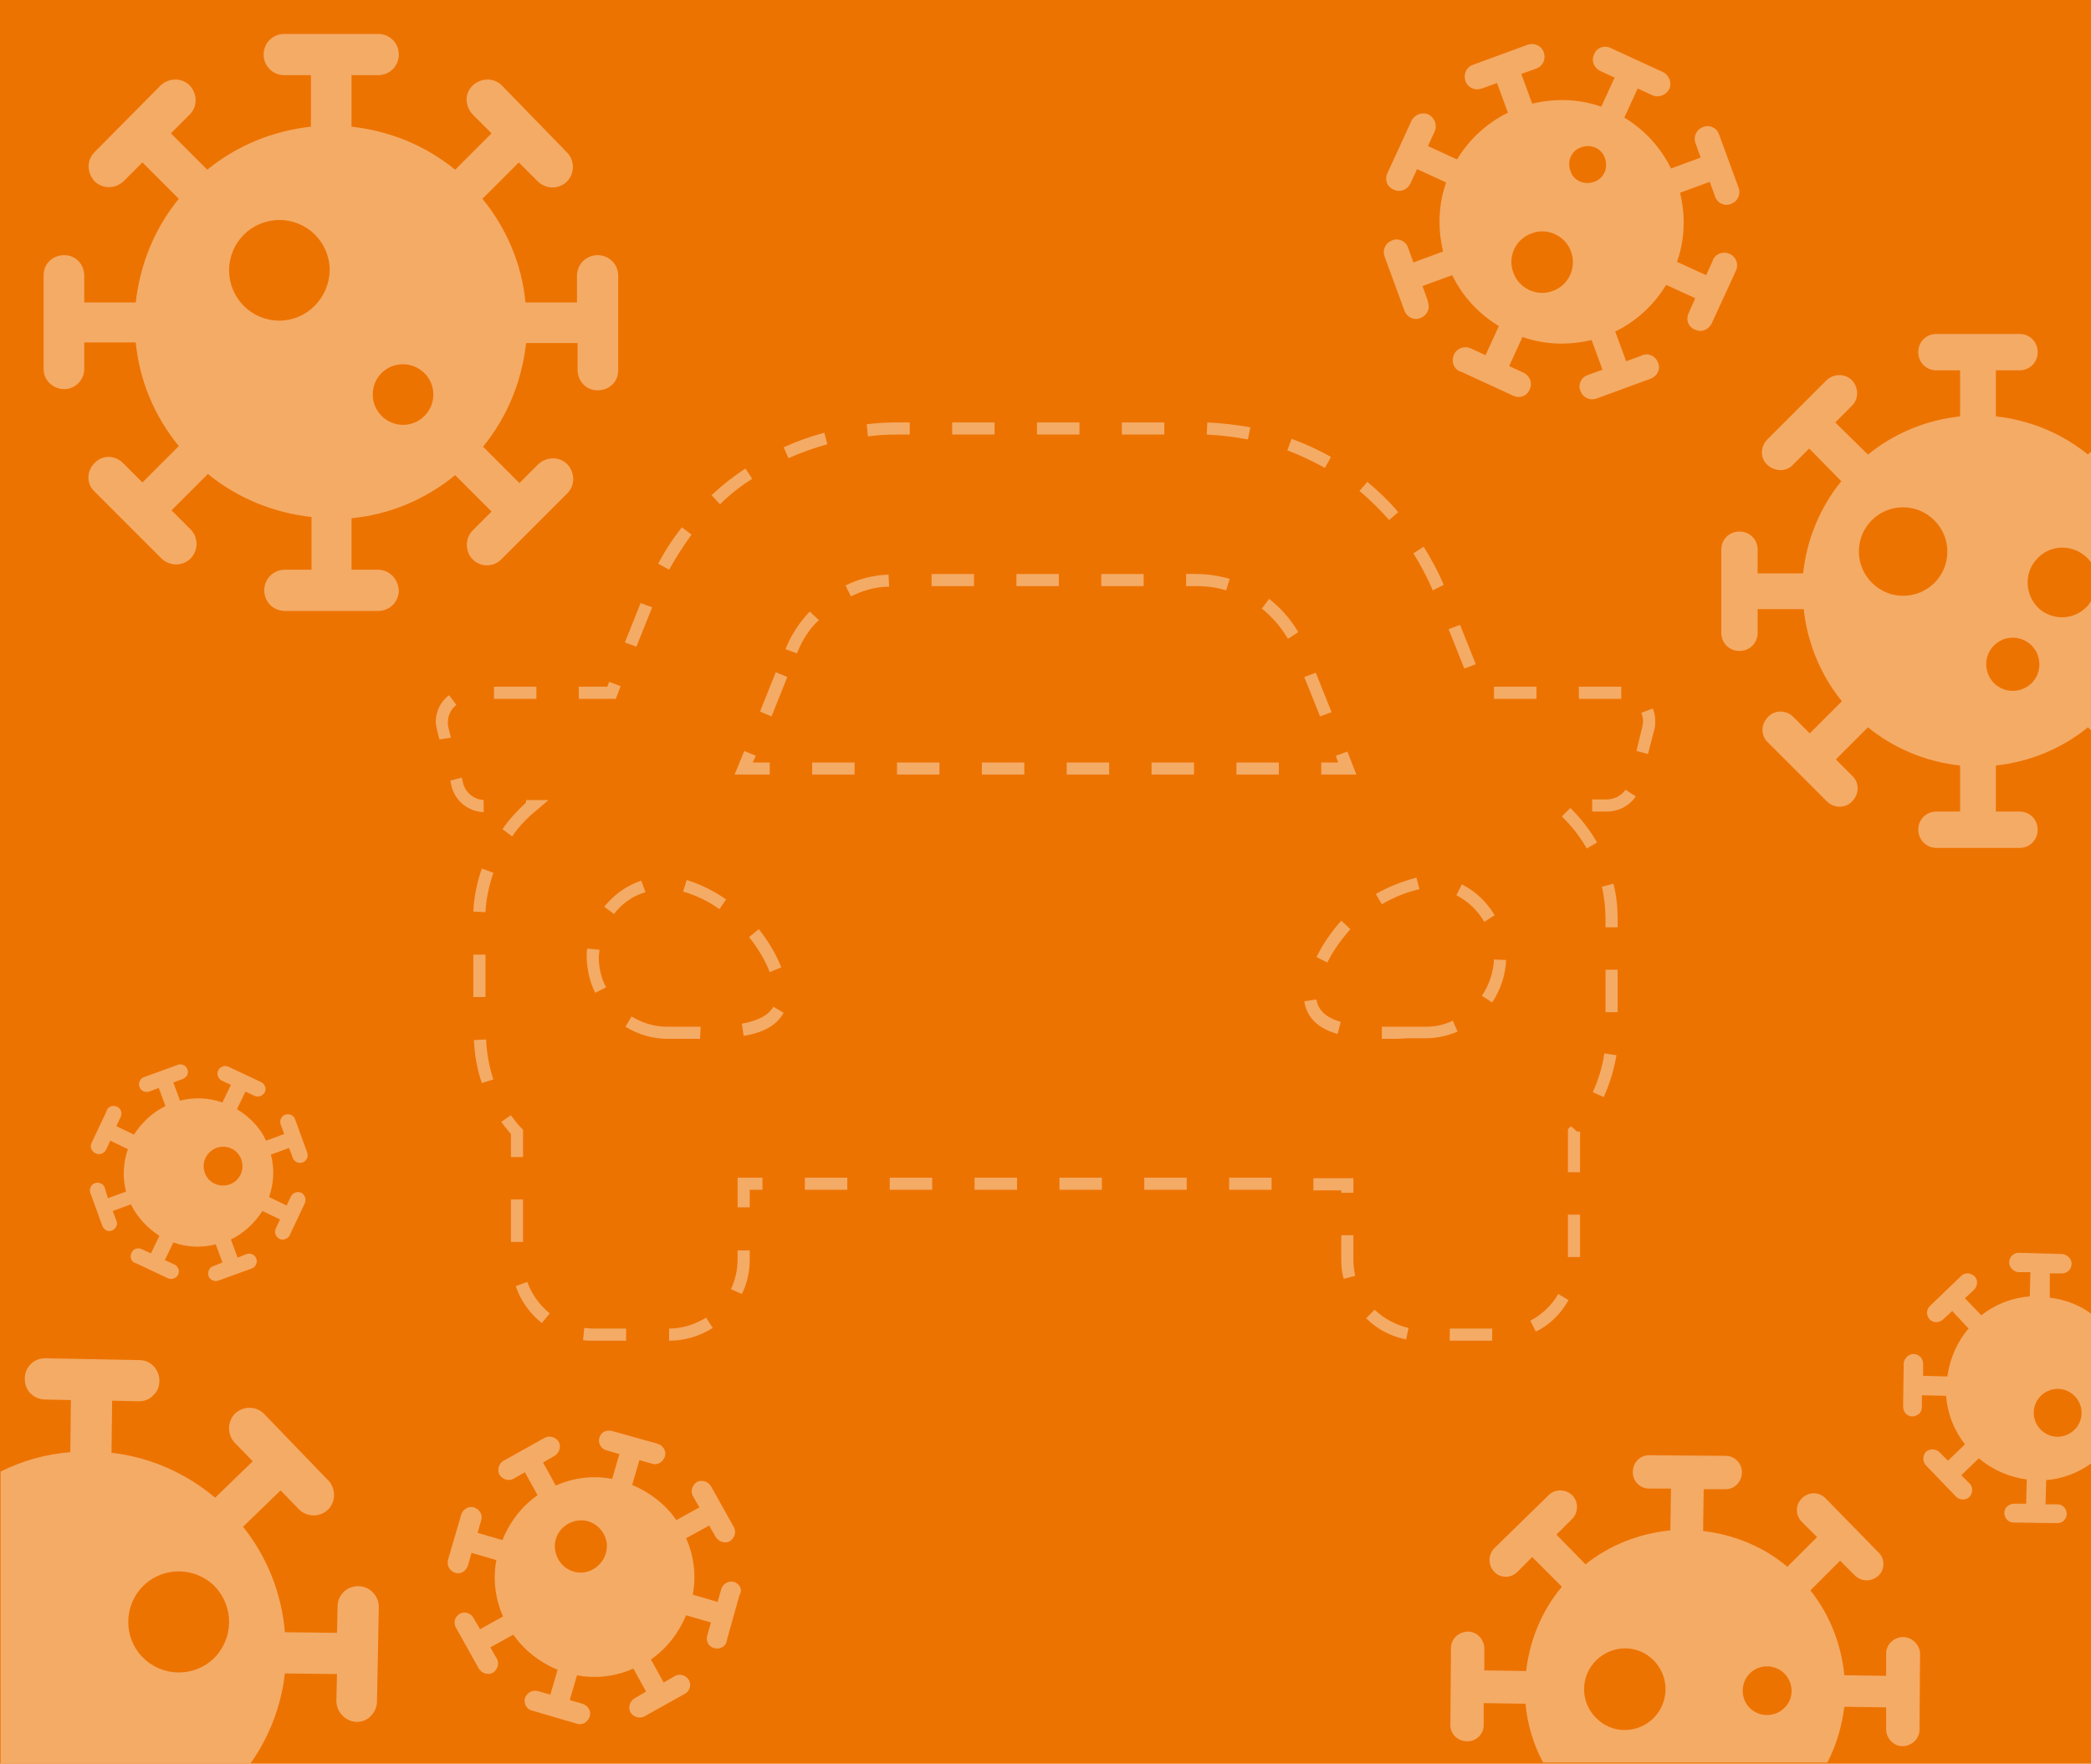
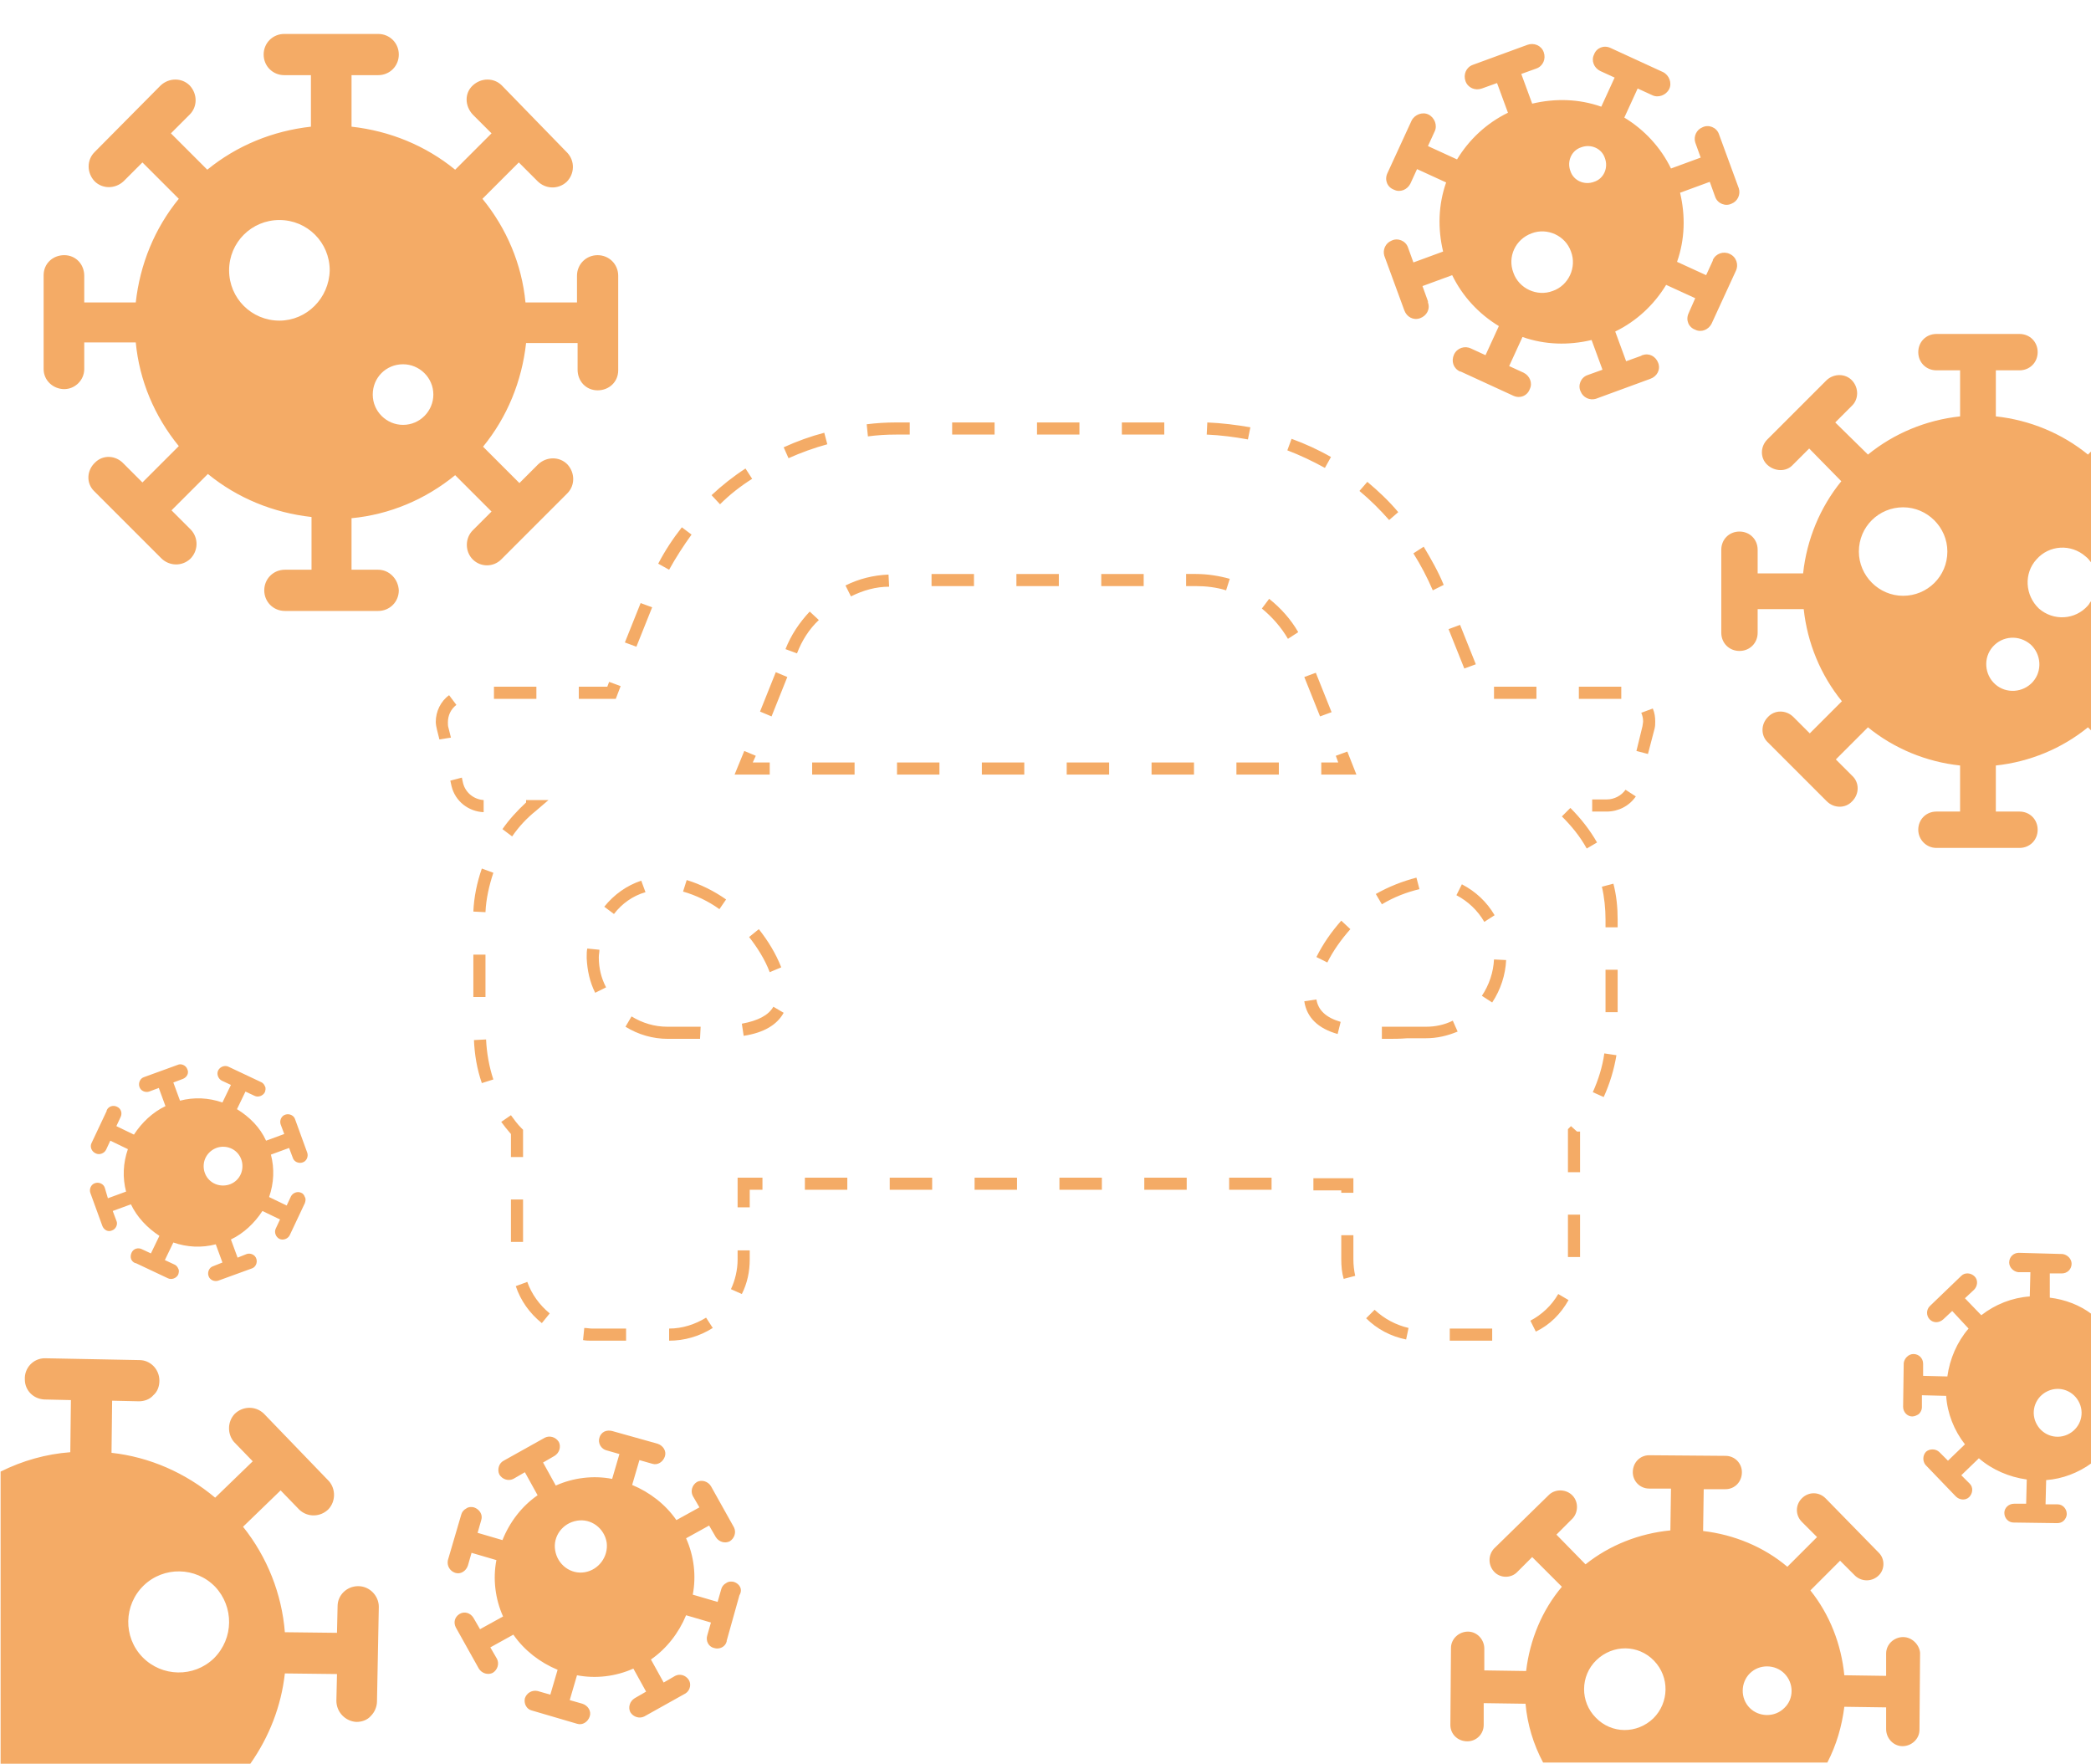
<svg xmlns="http://www.w3.org/2000/svg" version="1.1" id="Layer_1" x="0px" y="0px" viewBox="0 0 345 291" style="enable-background:new 0 0 345 291;" xml:space="preserve">
  <style type="text/css">
	.st0{fill:#ED7300;}
	.st1{fill:#F4AB66;}
</style>
-   <rect id="Rectangle_10970" class="st0" width="345" height="291" />
  <path class="st1" d="M17.3,196c-0.2-0.7-1-1-1.6-0.8c-0.7,0.2-1,1-0.8,1.6l2,5.5c0.3,0.7,1,1,1.6,0.7c0.6-0.2,1-1,0.7-1.6l-0.6-1.6  l3-1.1c1,2.1,2.7,3.9,4.7,5.2l-1.4,2.9l-1.5-0.7c-0.6-0.3-1.4-0.1-1.7,0.6s-0.1,1.4,0.6,1.7c0,0,0,0,0.1,0l5.3,2.5  c0.6,0.3,1.4,0,1.7-0.6c0.1-0.3,0.2-0.7,0-1c-0.1-0.3-0.4-0.6-0.7-0.7l-1.5-0.7l1.4-2.9c2.3,0.8,4.7,0.9,7,0.3l1.1,3l-1.5,0.6  c-0.7,0.2-1,1-0.8,1.6c0.2,0.7,1,1,1.6,0.8l5.5-2c0.7-0.2,1-1,0.8-1.6c-0.2-0.7-1-1-1.6-0.8l-1.5,0.6l-1.1-3c2.1-1,3.9-2.7,5.2-4.7  l2.9,1.4l-0.7,1.5c-0.3,0.6,0,1.4,0.6,1.7c0.6,0.3,1.4,0,1.7-0.6l2.5-5.3c0.1-0.3,0.2-0.7,0-1c-0.1-0.3-0.3-0.6-0.6-0.7  c-0.6-0.3-1.4,0-1.7,0.6l-0.7,1.5l-2.9-1.4c0.8-2.3,0.9-4.7,0.3-7l3-1.1l0.6,1.6c0.2,0.7,1,1,1.6,0.8c0.7-0.2,1-1,0.8-1.6l-2-5.5  c-0.2-0.7-1-1-1.6-0.8c0,0,0,0,0,0c-0.7,0.2-1,1-0.8,1.6c0,0,0,0,0,0l0.6,1.6l-3,1.1c-1-2.2-2.7-3.9-4.8-5.2l1.4-2.9l1.5,0.7  c0.6,0.3,1.4,0,1.7-0.6c0.1-0.3,0.2-0.7,0-1c-0.1-0.3-0.4-0.6-0.7-0.7l-5.3-2.5c-0.6-0.3-1.4,0-1.7,0.6c-0.3,0.6,0,1.4,0.6,1.7  c0,0,0,0,0,0l1.5,0.7l-1.4,2.9c-2.3-0.8-4.7-0.9-7-0.3l-1.1-3l1.6-0.6c0.7-0.3,1-1,0.7-1.6c-0.2-0.6-1-1-1.6-0.7l-5.5,2  c-0.7,0.2-1,1-0.8,1.6c0.2,0.7,1,1,1.6,0.8l1.6-0.6l1.1,3c-2.1,1-3.9,2.7-5.2,4.7l-2.9-1.4l0.7-1.5c0.3-0.6,0.1-1.4-0.6-1.7  c-0.6-0.3-1.4-0.1-1.7,0.6c0,0,0,0,0,0.1l-2.5,5.3c-0.3,0.6,0,1.4,0.7,1.7c0.6,0.3,1.4,0,1.7-0.6l0.7-1.5l2.9,1.4  c-0.8,2.3-0.9,4.7-0.3,7l-3,1.1L17.3,196z M36.8,189.2c1.8,0,3.2,1.4,3.2,3.2c0,1.8-1.4,3.2-3.2,3.2l0,0c-1.8,0-3.2-1.4-3.2-3.2  C33.6,190.6,35.1,189.2,36.8,189.2z M59.1,261.7c-1.9,0-3.4,1.5-3.4,3.3l-0.1,4.4l-8.6-0.1c-0.5-6.3-2.9-12.4-6.9-17.4l6.2-6  l3.1,3.2c1.4,1.3,3.5,1.2,4.8-0.1c1.2-1.3,1.2-3.3,0.1-4.6l-10.8-11.2c-1.4-1.3-3.5-1.2-4.8,0.1c-1.2,1.3-1.2,3.3-0.1,4.6l3.1,3.2  l-6.2,6c-4.9-4.1-10.8-6.7-17.1-7.4l0.1-8.6l4.4,0.1c0.9,0,1.8-0.3,2.4-1c0.7-0.6,1-1.5,1-2.4c0-1.9-1.5-3.4-3.3-3.4c0,0,0,0,0,0  l-15.6-0.3c-1.9,0-3.4,1.6-3.3,3.5c0,1.8,1.4,3.2,3.2,3.3l4.4,0.1l-0.1,8.6c-4,0.3-7.9,1.4-11.5,3.2V291h41.2  c3.1-4.4,5.1-9.5,5.7-14.9l8.6,0.1l-0.1,4.4c0,1.9,1.5,3.4,3.3,3.5c0.9,0,1.8-0.3,2.4-1c0.6-0.6,1-1.5,1-2.4l0.3-15.6  C62.5,263.3,61,261.7,59.1,261.7z M35.3,273.6C35.3,273.6,35.2,273.6,35.3,273.6c-3.3,3.2-8.6,3.1-11.8-0.2  c-3.2-3.3-3.1-8.6,0.2-11.8c3.3-3.2,8.6-3.1,11.8,0.2C38.6,265.1,38.6,270.3,35.3,273.6z M336,92.3c2.1-2.4,5.7-2.6,8.1-0.5  c0.4,0.3,0.7,0.7,1,1.1V74.4l-0.6,0.6c-4.3-3.5-9.6-5.7-15.2-6.3v-7.6h3.9c1.7,0,3-1.3,3-3c0-1.7-1.3-3-3-3h-13.7c-1.7,0-3,1.3-3,3  c0,1.7,1.3,3,3,3h3.9v7.6c-5.6,0.6-10.9,2.8-15.2,6.3l-5.4-5.3l2.7-2.7c1.2-1.1,1.2-3,0.1-4.2s-3-1.2-4.2-0.1c0,0,0,0-0.1,0.1  l-9.7,9.7c-1.2,1.2-1.2,3.1,0,4.2s3.1,1.2,4.2,0l2.7-2.7l5.3,5.4c-3.5,4.3-5.7,9.6-6.3,15.2H290v-3.9c0-1.7-1.3-3-3-3s-3,1.3-3,3  v13.7c0,1.7,1.3,3,3,3c0,0,0,0,0,0c1.7,0,3-1.3,3-3v-3.9h7.6c0.6,5.6,2.8,10.9,6.3,15.2l-5.3,5.3l-2.7-2.7c-1.2-1.2-3.1-1.2-4.2,0  c-1.2,1.2-1.2,3.1,0,4.2l9.7,9.7c1.2,1.2,3.1,1.2,4.2,0c1.2-1.2,1.2-3.1,0-4.2l-2.7-2.7l5.3-5.3c4.3,3.5,9.6,5.7,15.2,6.3v7.6h-3.9  c-1.7,0-3,1.3-3,3c0,1.6,1.3,3,3,3h13.7c1.7,0,3-1.3,3-3c0-1.7-1.3-3-3-3c0,0,0,0,0,0h-3.9v-7.6c5.6-0.6,10.9-2.8,15.2-6.3l0.5,0.5  V99.2c-0.2,0.2-0.3,0.5-0.5,0.7c-2.1,2.4-5.7,2.6-8.1,0.5c0,0,0,0,0,0C334.1,98.2,333.9,94.6,336,92.3C336,92.3,336,92.3,336,92.3z   M321.3,91c0,4.1-3.3,7.3-7.3,7.3s-7.3-3.3-7.3-7.3c0-4.1,3.3-7.3,7.3-7.3C318,83.7,321.3,87,321.3,91C321.3,91,321.3,91,321.3,91z   M335,106.3C335,106.3,335,106.3,335,106.3c1.8,1.6,2,4.4,0.4,6.2c-1.6,1.8-4.4,2-6.2,0.4c-1.8-1.6-2-4.4-0.4-6.2  C330.4,104.9,333.1,104.7,335,106.3z M235.6,49.7l-0.9-2.5l4.9-1.8c1.7,3.5,4.4,6.4,7.7,8.4l-2.2,4.8l-2.4-1.1c-1-0.5-2.3-0.1-2.8,1  s-0.1,2.3,1,2.8c0,0,0,0,0.1,0l8.7,4c1.1,0.5,2.3,0,2.7-1.1c0.5-1,0-2.2-1-2.7l-2.4-1.1l2.2-4.8c3.7,1.3,7.6,1.4,11.4,0.5l1.8,4.9  l-2.5,0.9c-1.1,0.4-1.6,1.7-1.1,2.7c0.4,1,1.5,1.5,2.5,1.2l9-3.3c1.1-0.4,1.7-1.5,1.3-2.6c-0.4-1.1-1.5-1.7-2.6-1.3  c-0.1,0-0.1,0-0.2,0.1l-2.5,0.9l-1.8-4.9c3.5-1.7,6.4-4.4,8.4-7.7l4.8,2.2l-1.1,2.5c-0.5,1.1,0,2.3,1.1,2.7c1,0.5,2.2,0,2.7-1l4-8.7  c0.5-1,0.1-2.3-1-2.8c-1-0.5-2.3-0.1-2.8,1c0,0,0,0,0,0.1l-1.1,2.4l-4.8-2.2c1.3-3.7,1.4-7.6,0.5-11.4l4.9-1.8l0.9,2.5  c0.4,1.1,1.7,1.6,2.7,1.1c1-0.4,1.5-1.5,1.2-2.5l-3.3-9c-0.4-1.1-1.7-1.6-2.7-1.1c-1,0.4-1.5,1.5-1.2,2.5l0.9,2.5l-4.9,1.8  c-1.7-3.5-4.4-6.4-7.7-8.4l2.2-4.8l2.4,1.1c1,0.5,2.3,0,2.8-1s0-2.3-1-2.8l-8.7-4c-1.1-0.5-2.3,0-2.7,1.1c-0.5,1,0,2.2,1,2.7  l2.4,1.1l-2.2,4.8c-3.7-1.3-7.6-1.4-11.4-0.5l-1.8-4.9l2.5-0.9c1.1-0.4,1.6-1.6,1.2-2.7c-0.4-1.1-1.6-1.6-2.7-1.2l-9,3.3  c-1.1,0.4-1.6,1.6-1.2,2.7c0,0,0,0,0,0c0.4,1.1,1.6,1.6,2.7,1.2l2.5-0.9l1.8,4.9c-3.5,1.7-6.4,4.4-8.4,7.7l-4.8-2.2l1.1-2.4  c0.5-1,0-2.3-1-2.8s-2.3,0-2.8,1l-4,8.7c-0.5,1.1,0,2.3,1.1,2.7c1,0.5,2.2,0,2.7-1l1.1-2.4l4.8,2.2c-1.3,3.7-1.4,7.6-0.5,11.4  l-4.9,1.8l-0.9-2.5c-0.4-1.1-1.7-1.6-2.7-1.1c-1,0.4-1.5,1.5-1.2,2.5l3.3,9c0.4,1.1,1.5,1.7,2.6,1.3c1.1-0.4,1.7-1.5,1.3-2.6  C235.6,49.8,235.6,49.7,235.6,49.7z M260.9,24.3C260.9,24.3,260.9,24.3,260.9,24.3c1.6-0.6,3.4,0.2,3.9,1.8c0,0,0,0,0,0h0  c0.6,1.6-0.2,3.4-1.8,3.9c-1.6,0.6-3.4-0.2-3.9-1.8C258.5,26.6,259.3,24.8,260.9,24.3z M252.7,38.5c2.6-1,5.6,0.4,6.5,3  c1,2.6-0.4,5.6-3,6.5c-2.6,1-5.6-0.4-6.5-3C248.7,42.4,250,39.5,252.7,38.5z M121.1,261c-0.4-0.1-0.9-0.1-1.3,0.2  c-0.4,0.2-0.7,0.6-0.8,1l-0.6,2.1l-4.1-1.2c0.6-3.1,0.2-6.4-1.1-9.3l3.8-2.1l1.1,1.9c0.5,0.8,1.5,1.1,2.3,0.7  c0.8-0.5,1.1-1.5,0.7-2.3l-3.8-6.8c-0.5-0.8-1.5-1.1-2.3-0.7c-0.8,0.5-1.1,1.5-0.7,2.3l1.1,1.9l-3.8,2.1c-1.8-2.6-4.4-4.6-7.3-5.8  l1.2-4.1l2.1,0.6c0.9,0.3,1.8-0.3,2.1-1.2s-0.3-1.8-1.2-2.1l-7.5-2.1c-0.4-0.1-0.9-0.1-1.3,0.1c-0.4,0.2-0.7,0.6-0.8,1  c-0.3,0.9,0.3,1.9,1.2,2.1l2.1,0.6l-1.2,4.1c-3.1-0.6-6.4-0.2-9.3,1.1l-2.1-3.8l1.9-1.1c0.8-0.5,1.1-1.5,0.7-2.3  c-0.5-0.8-1.5-1.1-2.3-0.7l-6.8,3.8c-0.8,0.4-1.1,1.5-0.7,2.3c0,0,0,0,0,0c0.5,0.8,1.5,1.1,2.3,0.7c0,0,0,0,0,0l1.9-1.1l2.1,3.8  c-2.6,1.8-4.6,4.4-5.8,7.4l-4.1-1.2l0.6-2.1c0.3-0.9-0.3-1.8-1.2-2.1c-0.4-0.1-0.9-0.1-1.3,0.2c-0.4,0.2-0.7,0.6-0.8,1l-2.2,7.5  c-0.2,0.9,0.3,1.8,1.2,2.1c0.9,0.3,1.8-0.3,2.1-1.2c0,0,0,0,0,0l0.6-2.1l4.1,1.2c-0.6,3.1-0.2,6.4,1.1,9.3l-3.8,2.1l-1.1-1.9  c-0.5-0.8-1.5-1.1-2.3-0.6c-0.8,0.5-1,1.4-0.6,2.2l3.8,6.8c0.5,0.8,1.5,1.1,2.3,0.7c0.8-0.5,1.1-1.5,0.7-2.3l-1.1-1.9l3.8-2.1  c1.8,2.6,4.4,4.6,7.3,5.8l-1.2,4.1l-2.1-0.6c-0.9-0.2-1.8,0.3-2.1,1.2c-0.2,0.9,0.3,1.8,1.1,2l7.5,2.2c0.9,0.3,1.8-0.3,2.1-1.2  c0.3-0.9-0.3-1.8-1.2-2.1l-2.1-0.6l1.2-4.1c3.1,0.6,6.4,0.2,9.3-1.1l2.1,3.8l-1.9,1.1c-0.8,0.5-1.1,1.5-0.7,2.3  c0.5,0.8,1.5,1.1,2.3,0.7l6.8-3.8c0.8-0.5,1-1.6,0.5-2.3c-0.5-0.7-1.4-1-2.2-0.6l-1.9,1.1l-2.1-3.8c2.6-1.8,4.6-4.4,5.8-7.3l4.1,1.2  l-0.6,2.1c-0.3,0.9,0.2,1.9,1.1,2.1c0.9,0.3,1.9-0.2,2.1-1.1c0,0,0-0.1,0-0.1l2.1-7.5C122.6,262.2,122,261.3,121.1,261z M96.5,259.4  c-2.3,0.4-4.5-1.2-4.9-3.6c-0.4-2.3,1.2-4.5,3.6-4.9c0,0,0,0,0,0c2.3-0.4,4.5,1.2,4.9,3.6C100.4,256.8,98.8,259,96.5,259.4z   M314,270.1c-1.5,0-2.8,1.2-2.8,2.7c0,0,0,0.1,0,0.1l0,3.6l-6.9-0.1c-0.5-5.1-2.4-10-5.6-14l4.9-4.9l2.5,2.5c1.1,1,2.8,1,3.9-0.1  c1-1,1-2.7,0-3.7l-8.8-9c-1.1-1.1-2.8-1.1-3.9,0c0,0,0,0,0,0c-1.1,1.1-1.1,2.8,0,3.9c0,0,0,0,0,0l2.5,2.5l-4.9,4.9  c-3.9-3.3-8.8-5.3-13.9-5.9l0.1-6.9l3.6,0c1.5,0,2.7-1.2,2.7-2.8c0-1.5-1.2-2.7-2.7-2.7l-12.6-0.1c-1.5,0-2.7,1.2-2.7,2.8  c0,1.5,1.2,2.7,2.7,2.7l3.6,0l-0.1,6.9c-5.1,0.5-10,2.4-14,5.6l-4.8-4.9l2.5-2.5c1.1-1,1.2-2.8,0.2-3.9c-1-1.1-2.8-1.2-3.9-0.2  c0,0-0.1,0.1-0.1,0.1l-9,8.8c-1,1.1-1,2.8,0.1,3.9c1,1,2.7,1,3.7,0l2.5-2.5l4.9,4.9c-3.3,3.9-5.3,8.8-5.9,13.9l-6.9-0.1l0-3.6  c0-1.5-1.2-2.8-2.7-2.8c-1.5,0-2.8,1.2-2.8,2.7c0,0,0,0.1,0,0.1l-0.1,12.6c0,1.5,1.2,2.7,2.8,2.7c1.5,0,2.7-1.2,2.7-2.7l0-3.6  l6.9,0.1c0.3,3.4,1.3,6.7,2.9,9.7h46.9c1.5-2.9,2.4-6,2.8-9.2l6.9,0.1l0,3.6c0,1.5,1.2,2.8,2.7,2.8s2.8-1.2,2.8-2.7c0,0,0-0.1,0-0.1  l0.1-12.6C316.7,271.4,315.5,270.1,314,270.1z M272.8,283.5C272.8,283.5,272.8,283.5,272.8,283.5c-2.7,2.6-6.9,2.6-9.5-0.1v0  c-2.6-2.6-2.6-6.9,0.1-9.5s6.9-2.6,9.5,0.1C275.5,276.7,275.4,280.9,272.8,283.5z M294.4,281.8L294.4,281.8c-1.6,1.6-4.2,1.5-5.7,0  c-1.6-1.6-1.5-4.2,0-5.7c1.6-1.6,4.2-1.5,5.7,0h0C296,277.7,296,280.3,294.4,281.8z M62.4,94C62.4,94,62.4,94,62.4,94H58v-8.5  c6.3-0.6,12.2-3.1,17.1-7.1l6,6L78,87.5c-1.3,1.3-1.3,3.5,0,4.8c1.3,1.3,3.4,1.3,4.7,0l10.9-10.9c1.3-1.3,1.3-3.4,0-4.8  c-1.3-1.3-3.4-1.3-4.8,0l-3.1,3.1l-6-6c4-4.9,6.4-10.8,7.1-17.1h8.5v4.4c0,1.9,1.4,3.4,3.3,3.4c1.9,0,3.4-1.4,3.4-3.3  c0,0,0-0.1,0-0.1V45.5c0-1.9-1.5-3.4-3.4-3.4h0c-1.9,0-3.4,1.5-3.4,3.4c0,0,0,0,0,0v4.4h-8.5c-0.6-6.3-3.1-12.2-7.1-17.1l6-6  l3.1,3.1c1.3,1.3,3.4,1.4,4.8,0.1c1.3-1.3,1.4-3.4,0.1-4.8c0,0-0.1-0.1-0.1-0.1L82.8,14.1c-1.3-1.3-3.4-1.3-4.8,0s-1.3,3.4,0,4.8  l3.1,3.1l-6,6c-4.9-4-10.8-6.4-17.1-7.1v-8.5h4.4c1.9,0,3.4-1.5,3.4-3.4c0-1.9-1.5-3.4-3.4-3.4H46.9c-1.9,0-3.4,1.5-3.4,3.4  s1.5,3.4,3.4,3.4h4.4v8.5C45,21.6,39.1,24,34.2,28l-6-6l3.1-3.1c1.3-1.3,1.3-3.4,0-4.8c-1.3-1.3-3.4-1.3-4.8,0c0,0,0,0,0,0  L15.6,25.1c-1.3,1.3-1.3,3.4,0,4.8c1.3,1.3,3.4,1.3,4.8,0c0,0,0,0,0,0l3.1-3.1l6,6c-4,4.9-6.4,10.8-7.1,17.1h-8.5v-4.4  c0-1.9-1.4-3.4-3.3-3.4c-1.9,0-3.4,1.4-3.4,3.3c0,0,0,0.1,0,0.1v15.4c0,1.9,1.6,3.3,3.4,3.3c1.8,0,3.3-1.5,3.3-3.3v-4.4h8.5  c0.6,6.3,3.1,12.2,7.1,17.1l-6,6l-3.1-3.1c-1.3-1.4-3.4-1.5-4.7-0.2c-1.4,1.3-1.5,3.4-0.2,4.7c0.1,0.1,0.1,0.1,0.2,0.2l10.9,10.9  c1.3,1.3,3.4,1.4,4.8,0.1c1.3-1.3,1.4-3.4,0.1-4.8c0,0-0.1-0.1-0.1-0.1l-3.1-3.1l6-6c4.9,4,10.8,6.4,17.1,7.1V94h-4.4  c-1.9,0-3.4,1.5-3.4,3.4c0,1.9,1.5,3.4,3.4,3.4h15.4c1.9,0,3.4-1.5,3.4-3.4C65.7,95.5,64.2,94,62.4,94z M66.5,60.1c2.7,0,5,2.2,5,5  c0,2.7-2.2,5-5,5c0,0,0,0,0,0c-2.7,0-5-2.2-5-5C61.5,62.3,63.7,60.1,66.5,60.1z M46.1,52.9c-4.6,0-8.3-3.7-8.3-8.3  c0-4.6,3.7-8.3,8.3-8.3c4.6,0,8.3,3.7,8.3,8.3C54.3,49.2,50.6,52.9,46.1,52.9z M338.2,210.1l2,0c0.9,0,1.6-0.7,1.6-1.6  c0-0.8-0.7-1.5-1.5-1.6l-7.2-0.2c-0.9,0-1.6,0.7-1.6,1.6c0,0.8,0.7,1.5,1.5,1.6l2,0l-0.1,4c-2.9,0.2-5.7,1.3-8,3.1l-2.7-2.8l1.5-1.4  c0.6-0.6,0.7-1.6,0.1-2.2c-0.6-0.6-1.6-0.7-2.2-0.1c0,0,0,0,0,0l-5.2,5c-0.6,0.6-0.6,1.6,0,2.2c0.6,0.6,1.5,0.6,2.2,0l1.5-1.4  l2.7,2.9c-1.9,2.2-3.1,5-3.5,7.9l-4-0.1l0-2c0-0.9-0.7-1.6-1.6-1.6c-0.8,0-1.5,0.7-1.6,1.5l-0.1,7.2c0,0.9,0.7,1.6,1.5,1.6  c0.4,0,0.8-0.2,1.1-0.4c0.3-0.3,0.5-0.7,0.5-1.1l0-2l4,0.1c0.2,2.9,1.3,5.7,3.1,8l-2.8,2.7l-1.4-1.4c-0.6-0.6-1.6-0.6-2.2-0.1  c-0.6,0.6-0.6,1.6-0.1,2.2l5,5.2c0.6,0.6,1.6,0.7,2.2,0.1c0.6-0.6,0.7-1.6,0.1-2.2c0,0,0,0,0,0l-1.4-1.4l2.9-2.8  c2.2,1.9,5,3.1,7.9,3.5l-0.1,4l-2,0c-0.9,0-1.6,0.7-1.6,1.5c0,0.9,0.7,1.6,1.5,1.6l7.2,0.1c0.4,0,0.8-0.1,1.1-0.4  c0.3-0.3,0.5-0.7,0.5-1.1c0-0.9-0.7-1.6-1.5-1.6l-2,0l0.1-4c2.7-0.2,5.3-1.2,7.5-2.8v-24.6c-2-1.5-4.4-2.4-6.9-2.7L338.2,210.1z   M343.1,231.5c0.9,2,0,4.3-2,5.2c-2,0.9-4.3,0-5.2-2c-0.9-2,0-4.3,2-5.2C339.9,228.6,342.2,229.5,343.1,231.5z M246.2,221.2h-7v-2h7  V221.2z M103.3,221.2h-5.6c-0.5,0-1,0-1.5-0.1l0.2-2c0.4,0,0.9,0.1,1.3,0.1h5.6V221.2z M110.4,221.2l0-2c2.2,0,4.3-0.7,6.1-1.8  l1.1,1.7C115.4,220.5,112.9,221.2,110.4,221.2z M232,221c-2.5-0.5-4.8-1.7-6.6-3.5l1.4-1.4c1.6,1.5,3.5,2.5,5.6,3L232,221z   M253.4,219.7l-0.9-1.8c1.9-1,3.5-2.5,4.6-4.4l1.7,1C257.5,216.8,255.7,218.6,253.4,219.7z M89.4,218.3c-2-1.6-3.5-3.7-4.3-6.1  l1.9-0.7c0.7,2,2,3.8,3.7,5.2L89.4,218.3z M122.4,213.5l-1.8-0.8c0.7-1.5,1.1-3.2,1.1-4.9v-1.5h2v1.5  C123.7,209.8,123.3,211.7,122.4,213.5z M221.7,211c-0.3-1-0.4-2.1-0.4-3.2v-4h2v4c0,0.9,0.1,1.8,0.3,2.7L221.7,211z M260.7,207.4h-2  v-7h2V207.4z M86.3,204.9h-2v-7h2V204.9z M123.7,199.2h-2v-4.9h4.1v2h-2.1V199.2z M223.3,196.8h-2v-0.4h-4.6v-2h6.6V196.8z   M209.8,196.3h-7v-2h7V196.3z M195.8,196.3h-7v-2h7V196.3z M181.8,196.3h-7v-2h7V196.3z M167.8,196.3h-7v-2h7V196.3z M153.8,196.3  h-7v-2h7V196.3z M139.8,196.3h-7v-2h7V196.3z M260.7,193.4h-2v-7.1l0.5-0.5l1,0.9h0.5V193.4z M86.3,190.9h-2v-3.8  c-0.6-0.7-1.1-1.3-1.6-2l1.6-1.1c0.5,0.7,1.1,1.5,1.7,2.1l0.3,0.3V190.9z M264.6,181l-1.8-0.8c0.9-2,1.6-4.2,1.9-6.4l2,0.3  C266.3,176.5,265.6,178.8,264.6,181z M79.5,178.7c-0.8-2.3-1.2-4.7-1.3-7.1l2-0.1c0.1,2.2,0.5,4.5,1.2,6.6L79.5,178.7z M228.9,171.4  l-0.9,0l0-2l0.9,0c1.1,0,2.2,0,3.2,0c1,0,2,0,2.9,0l0.3,0c1.5,0,3-0.3,4.4-1l0.8,1.8c-1.7,0.7-3.4,1.1-5.2,1.1l-0.3,0  c-0.9,0-1.9,0-2.8,0C231,171.4,229.9,171.4,228.9,171.4z M115.5,171.4c-0.8,0-1.7,0-2.5,0c-0.9,0-1.8,0-2.6,0v0l-0.2,0  c-2.5,0-4.9-0.7-7-2l1-1.7c1.8,1.1,3.8,1.7,5.9,1.7l0,0c0.9,0,1.9,0,3,0c0.8,0,1.6,0,2.5,0L115.5,171.4z M122.7,170.9l-0.3-2  c2.7-0.5,4.4-1.4,5.2-2.8l1.7,1C128.2,169.1,126,170.4,122.7,170.9z M220.7,170.6c-3.2-0.9-5.1-2.7-5.5-5.4l2-0.3  c0.3,1.8,1.6,3,4,3.7L220.7,170.6z M266.9,167h-2v-7h2V167z M246.2,165.4l-1.7-1.1c1.2-1.8,1.9-3.9,2-6l2,0.1  C248.4,160.8,247.6,163.3,246.2,165.4z M80.1,164.5h-2v-7h2V164.5z M98.2,163.8c-0.9-1.8-1.3-3.7-1.4-5.7l0-0.2c0-0.5,0-1,0.1-1.4  l2,0.2c0,0.4-0.1,0.8-0.1,1.2l0,0.1c0,1.7,0.4,3.4,1.2,4.9L98.2,163.8z M127,160.4c-0.8-2.1-2-4-3.4-5.8l1.6-1.3  c1.5,1.9,2.8,4,3.7,6.3L127,160.4z M219,158.8l-1.8-0.9c1.1-2.2,2.5-4.2,4.1-6l1.5,1.4C221.3,155,220,156.8,219,158.8z M266.9,153  h-2v-1.3c0-1.8-0.2-3.7-0.6-5.4l1.9-0.5c0.5,1.9,0.7,3.9,0.7,5.9V153z M244.9,152.1c-1.1-1.9-2.7-3.4-4.6-4.4l0.9-1.8  c2.3,1.2,4.1,2.9,5.4,5.1L244.9,152.1z M101.3,150.8l-1.6-1.2c1.6-2,3.7-3.5,6.1-4.3l0.7,1.9C104.4,147.8,102.6,149.1,101.3,150.8z   M80.1,150.5l-2-0.1c0.1-2.4,0.6-4.8,1.4-7.1l1.9,0.7C80.7,146.1,80.2,148.3,80.1,150.5z M118.7,150c-1.8-1.3-3.9-2.3-6-2.9l0.6-1.9  c2.3,0.7,4.5,1.8,6.5,3.2L118.7,150z M228,149.2l-1-1.7c2.1-1.2,4.4-2.1,6.7-2.7l0.5,1.9C232.1,147.2,230,148,228,149.2z M261.8,140  c-1.1-2-2.5-3.7-4.1-5.3l1.4-1.4c1.7,1.7,3.2,3.6,4.4,5.7L261.8,140z M84.5,138l-1.6-1.2c1.1-1.6,2.5-3.1,3.9-4.4V132h3.7l-2.1,1.8  C86.9,135,85.6,136.4,84.5,138z M79.8,134c-2.5-0.1-4.7-1.8-5.3-4.3l-0.2-0.9l1.9-0.5l0.2,0.9c0.4,1.6,1.8,2.7,3.4,2.8L79.8,134z   M265.1,133.9h-2.4v-2h2.4c1.2,0,2.4-0.6,3.1-1.6l1.7,1.1C268.8,133,267,133.9,265.1,133.9z M223.8,127.8H218v-2h2.8l-0.4-1.1  l1.9-0.7L223.8,127.8z M211,127.8h-7v-2h7V127.8z M197,127.8h-7v-2h7V127.8z M183,127.8h-7v-2h7V127.8z M169,127.8h-7v-2h7V127.8z   M155,127.8h-7v-2h7V127.8z M141,127.8h-7v-2h7V127.8z M127,127.8h-5.8l1.6-3.9l1.9,0.8l-0.5,1.1h2.8V127.8z M271.9,124.4l-1.9-0.5  l1-4.1c0-0.2,0.1-0.5,0.1-0.8c0-0.5-0.1-0.9-0.3-1.4l1.9-0.7c0.3,0.7,0.4,1.4,0.4,2.1c0,0.4,0,0.8-0.1,1.2L271.9,124.4z M72.5,122  l-0.4-1.6c-0.1-0.4-0.2-0.9-0.2-1.3c0-1.7,0.8-3.4,2.2-4.4l1.2,1.6c-0.9,0.7-1.4,1.7-1.4,2.9c0,0.3,0,0.6,0.1,0.9l0.4,1.6L72.5,122z   M127.3,118.2l-1.9-0.8l2.6-6.5l1.9,0.8L127.3,118.2z M217.8,118.2l-2.6-6.5l1.9-0.7l2.6,6.5L217.8,118.2z M267.5,115.3h-7v-2h7  V115.3z M253.5,115.3h-7v-2h7V115.3z M101.6,115.3h-6.1v-2h4.7l0.3-0.8l1.9,0.7L101.6,115.3z M88.5,115.3h-7v-2h7V115.3z   M241.6,110.3l-2.6-6.5l1.9-0.7l2.6,6.5L241.6,110.3z M131.5,107.8l-1.9-0.7c0.9-2.3,2.3-4.4,4-6.2l1.5,1.4  C133.5,103.8,132.3,105.7,131.5,107.8z M105,106.7l-1.9-0.7l2.6-6.5l1.9,0.7L105,106.7z M212.5,105.4c-1.1-1.9-2.6-3.6-4.3-5  l1.2-1.6c1.9,1.5,3.6,3.4,4.8,5.5L212.5,105.4z M140.4,98.4l-0.9-1.8c2.2-1.1,4.6-1.7,7.1-1.8l0.1,2  C144.5,96.8,142.4,97.4,140.4,98.4z M202.3,97.4c-1.6-0.5-3.3-0.7-5-0.7h-1.6v-2h1.6c1.9,0,3.8,0.3,5.6,0.8L202.3,97.4z M236.4,97.4  c-0.9-2.1-2-4.2-3.2-6.1l1.7-1.1c1.2,2,2.4,4.1,3.3,6.3L236.4,97.4z M188.7,96.7h-7v-2h7V96.7z M174.7,96.7h-7v-2h7V96.7z   M160.7,96.7h-7v-2h7V96.7z M110.4,94l-1.8-1c1.1-2.1,2.4-4.1,3.9-6l1.6,1.2C112.8,90,111.5,92,110.4,94z M229.2,85.8  c-1.5-1.7-3.1-3.3-4.9-4.8l1.3-1.5c1.8,1.5,3.6,3.2,5.1,5L229.2,85.8z M118.8,83.2l-1.4-1.5c1.7-1.6,3.6-3.1,5.6-4.4l1.1,1.7  C122.2,80.2,120.4,81.6,118.8,83.2z M218.6,77.2c-2-1.1-4.1-2.1-6.2-2.9l0.7-1.9c2.2,0.8,4.4,1.8,6.5,3L218.6,77.2z M130.1,75.6  l-0.8-1.8c2.2-1,4.4-1.8,6.7-2.4l0.5,1.9C134.3,73.9,132.1,74.7,130.1,75.6z M205.9,72.5c-2.2-0.4-4.5-0.7-6.8-0.8l0.1-2  c2.4,0.1,4.8,0.4,7.1,0.8L205.9,72.5z M143.2,72l-0.2-2c1.6-0.2,3.2-0.3,4.8-0.3h2.3v2h-2.2C146.2,71.7,144.7,71.8,143.2,72z   M192.1,71.7h-7v-2h7V71.7z M178.1,71.7h-7v-2h7V71.7z M164.1,71.7h-7v-2h7V71.7z" />
</svg>